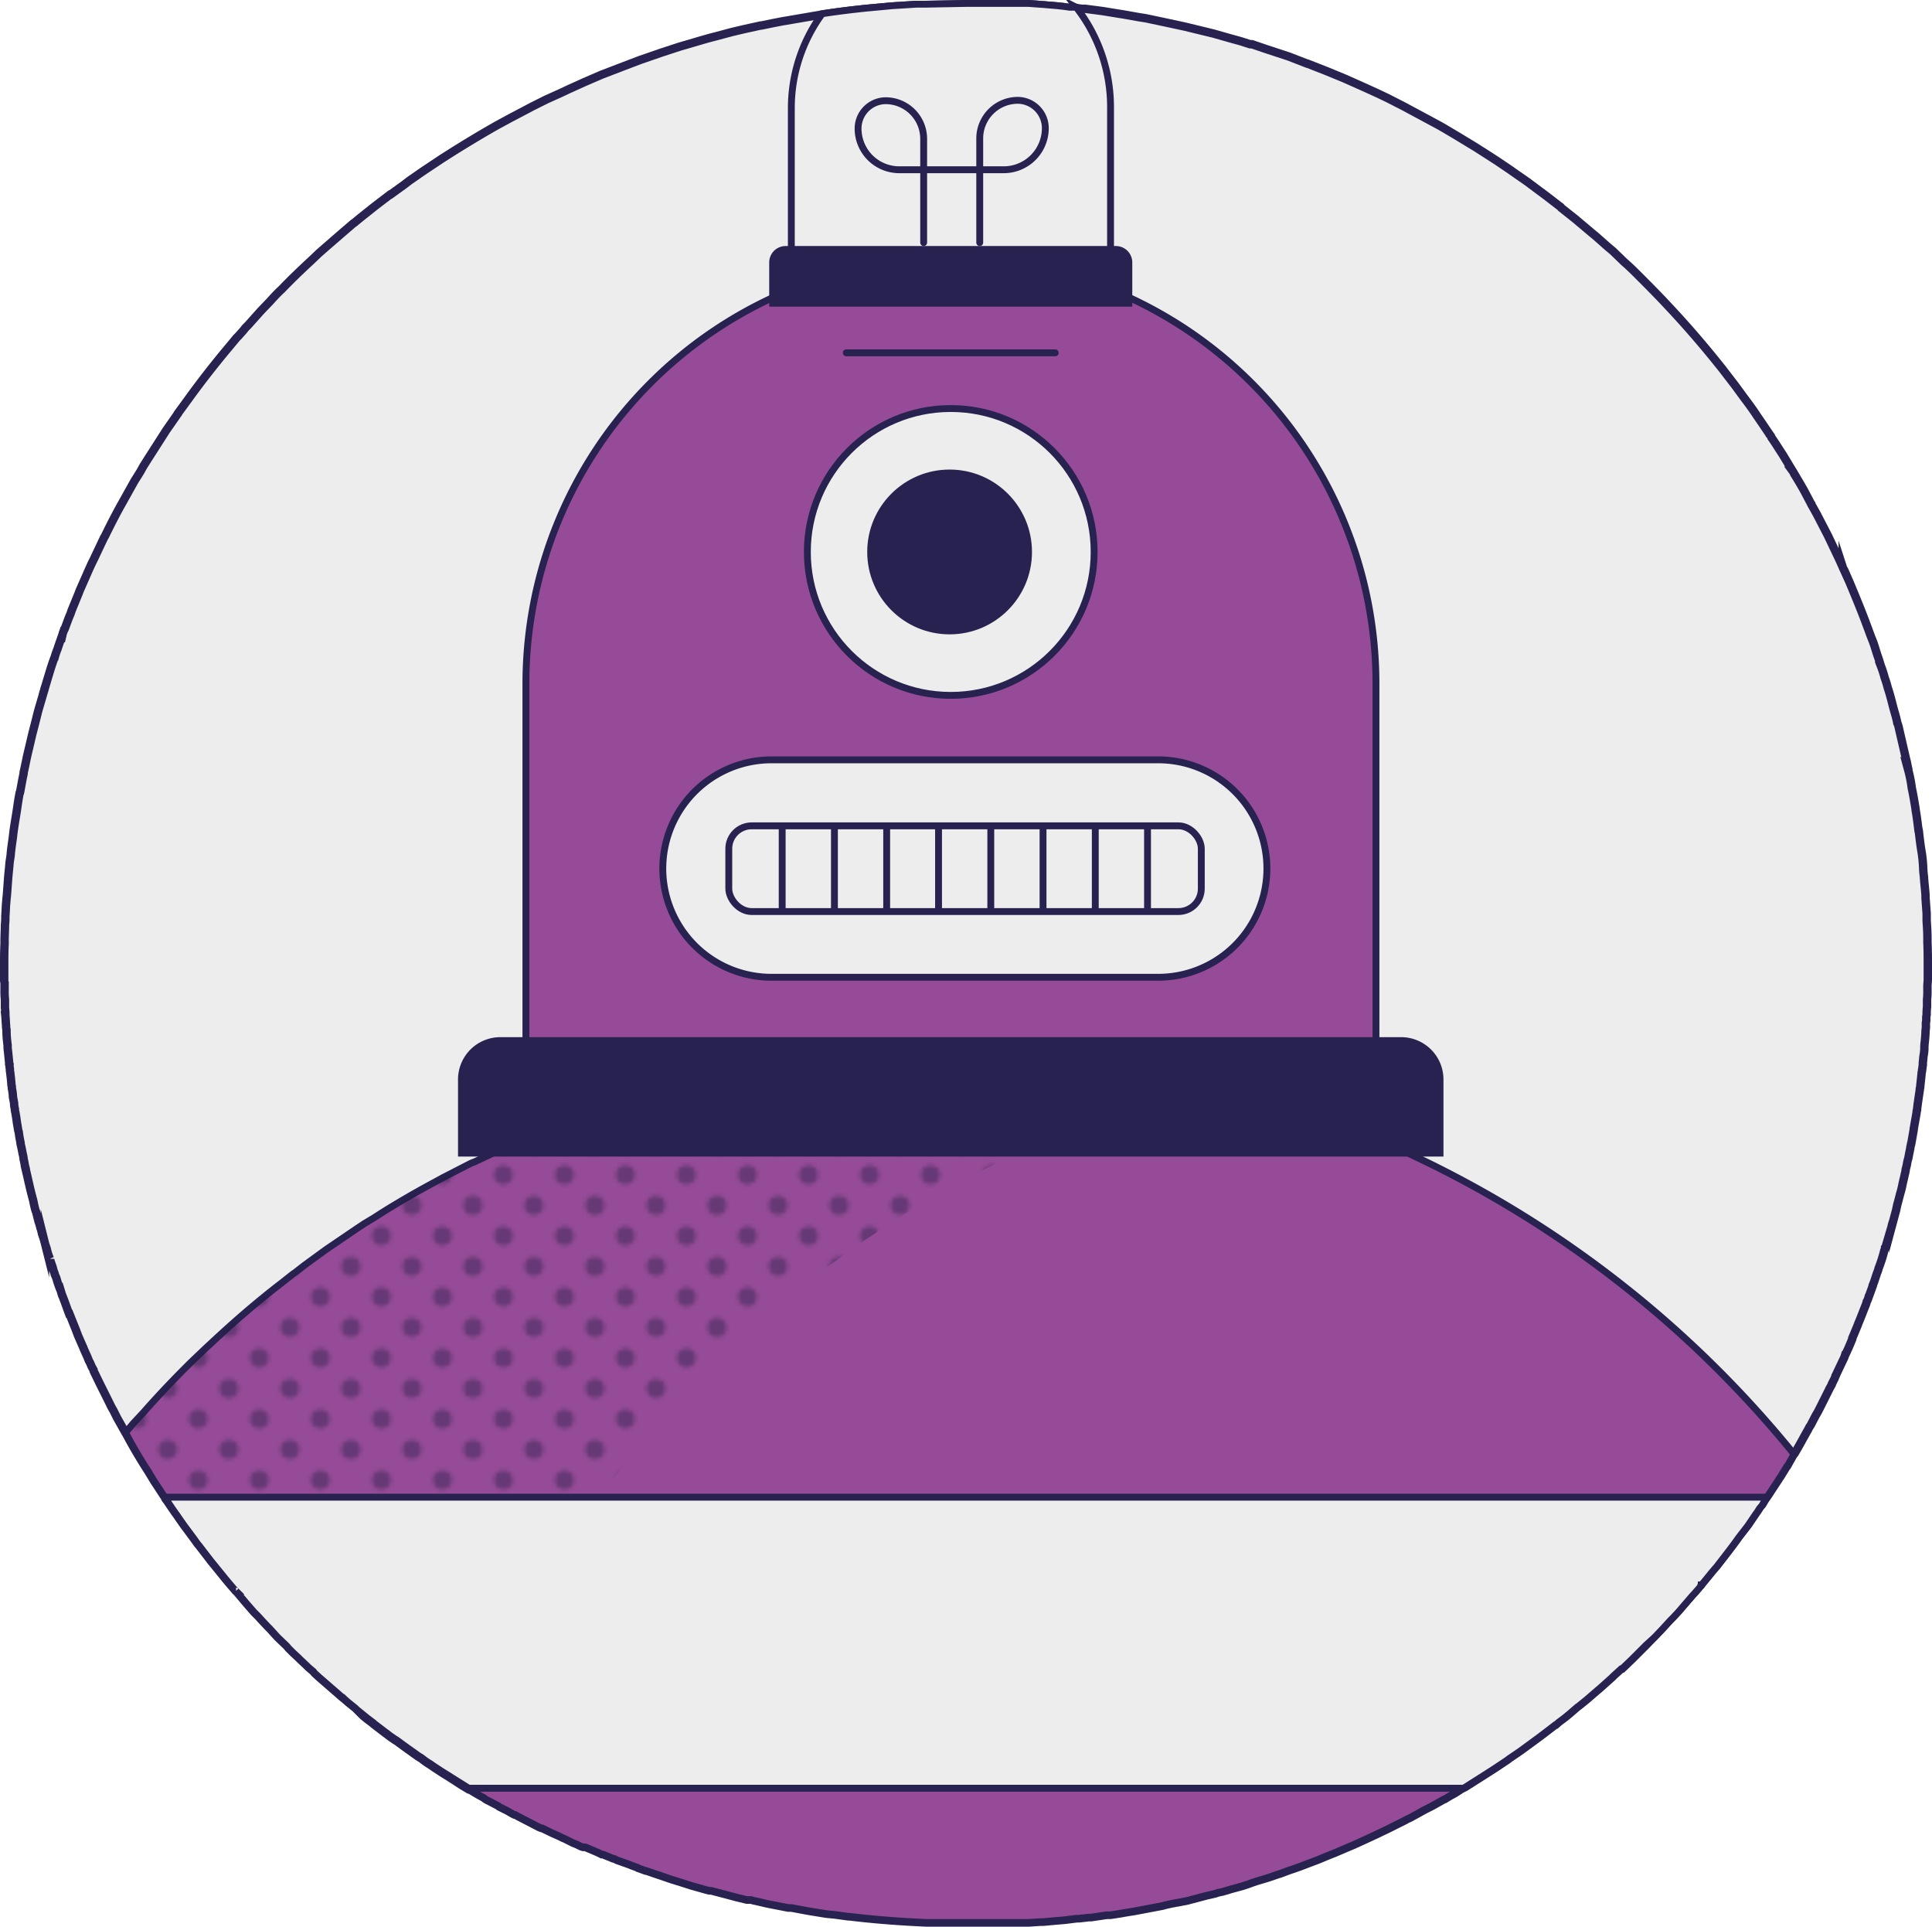
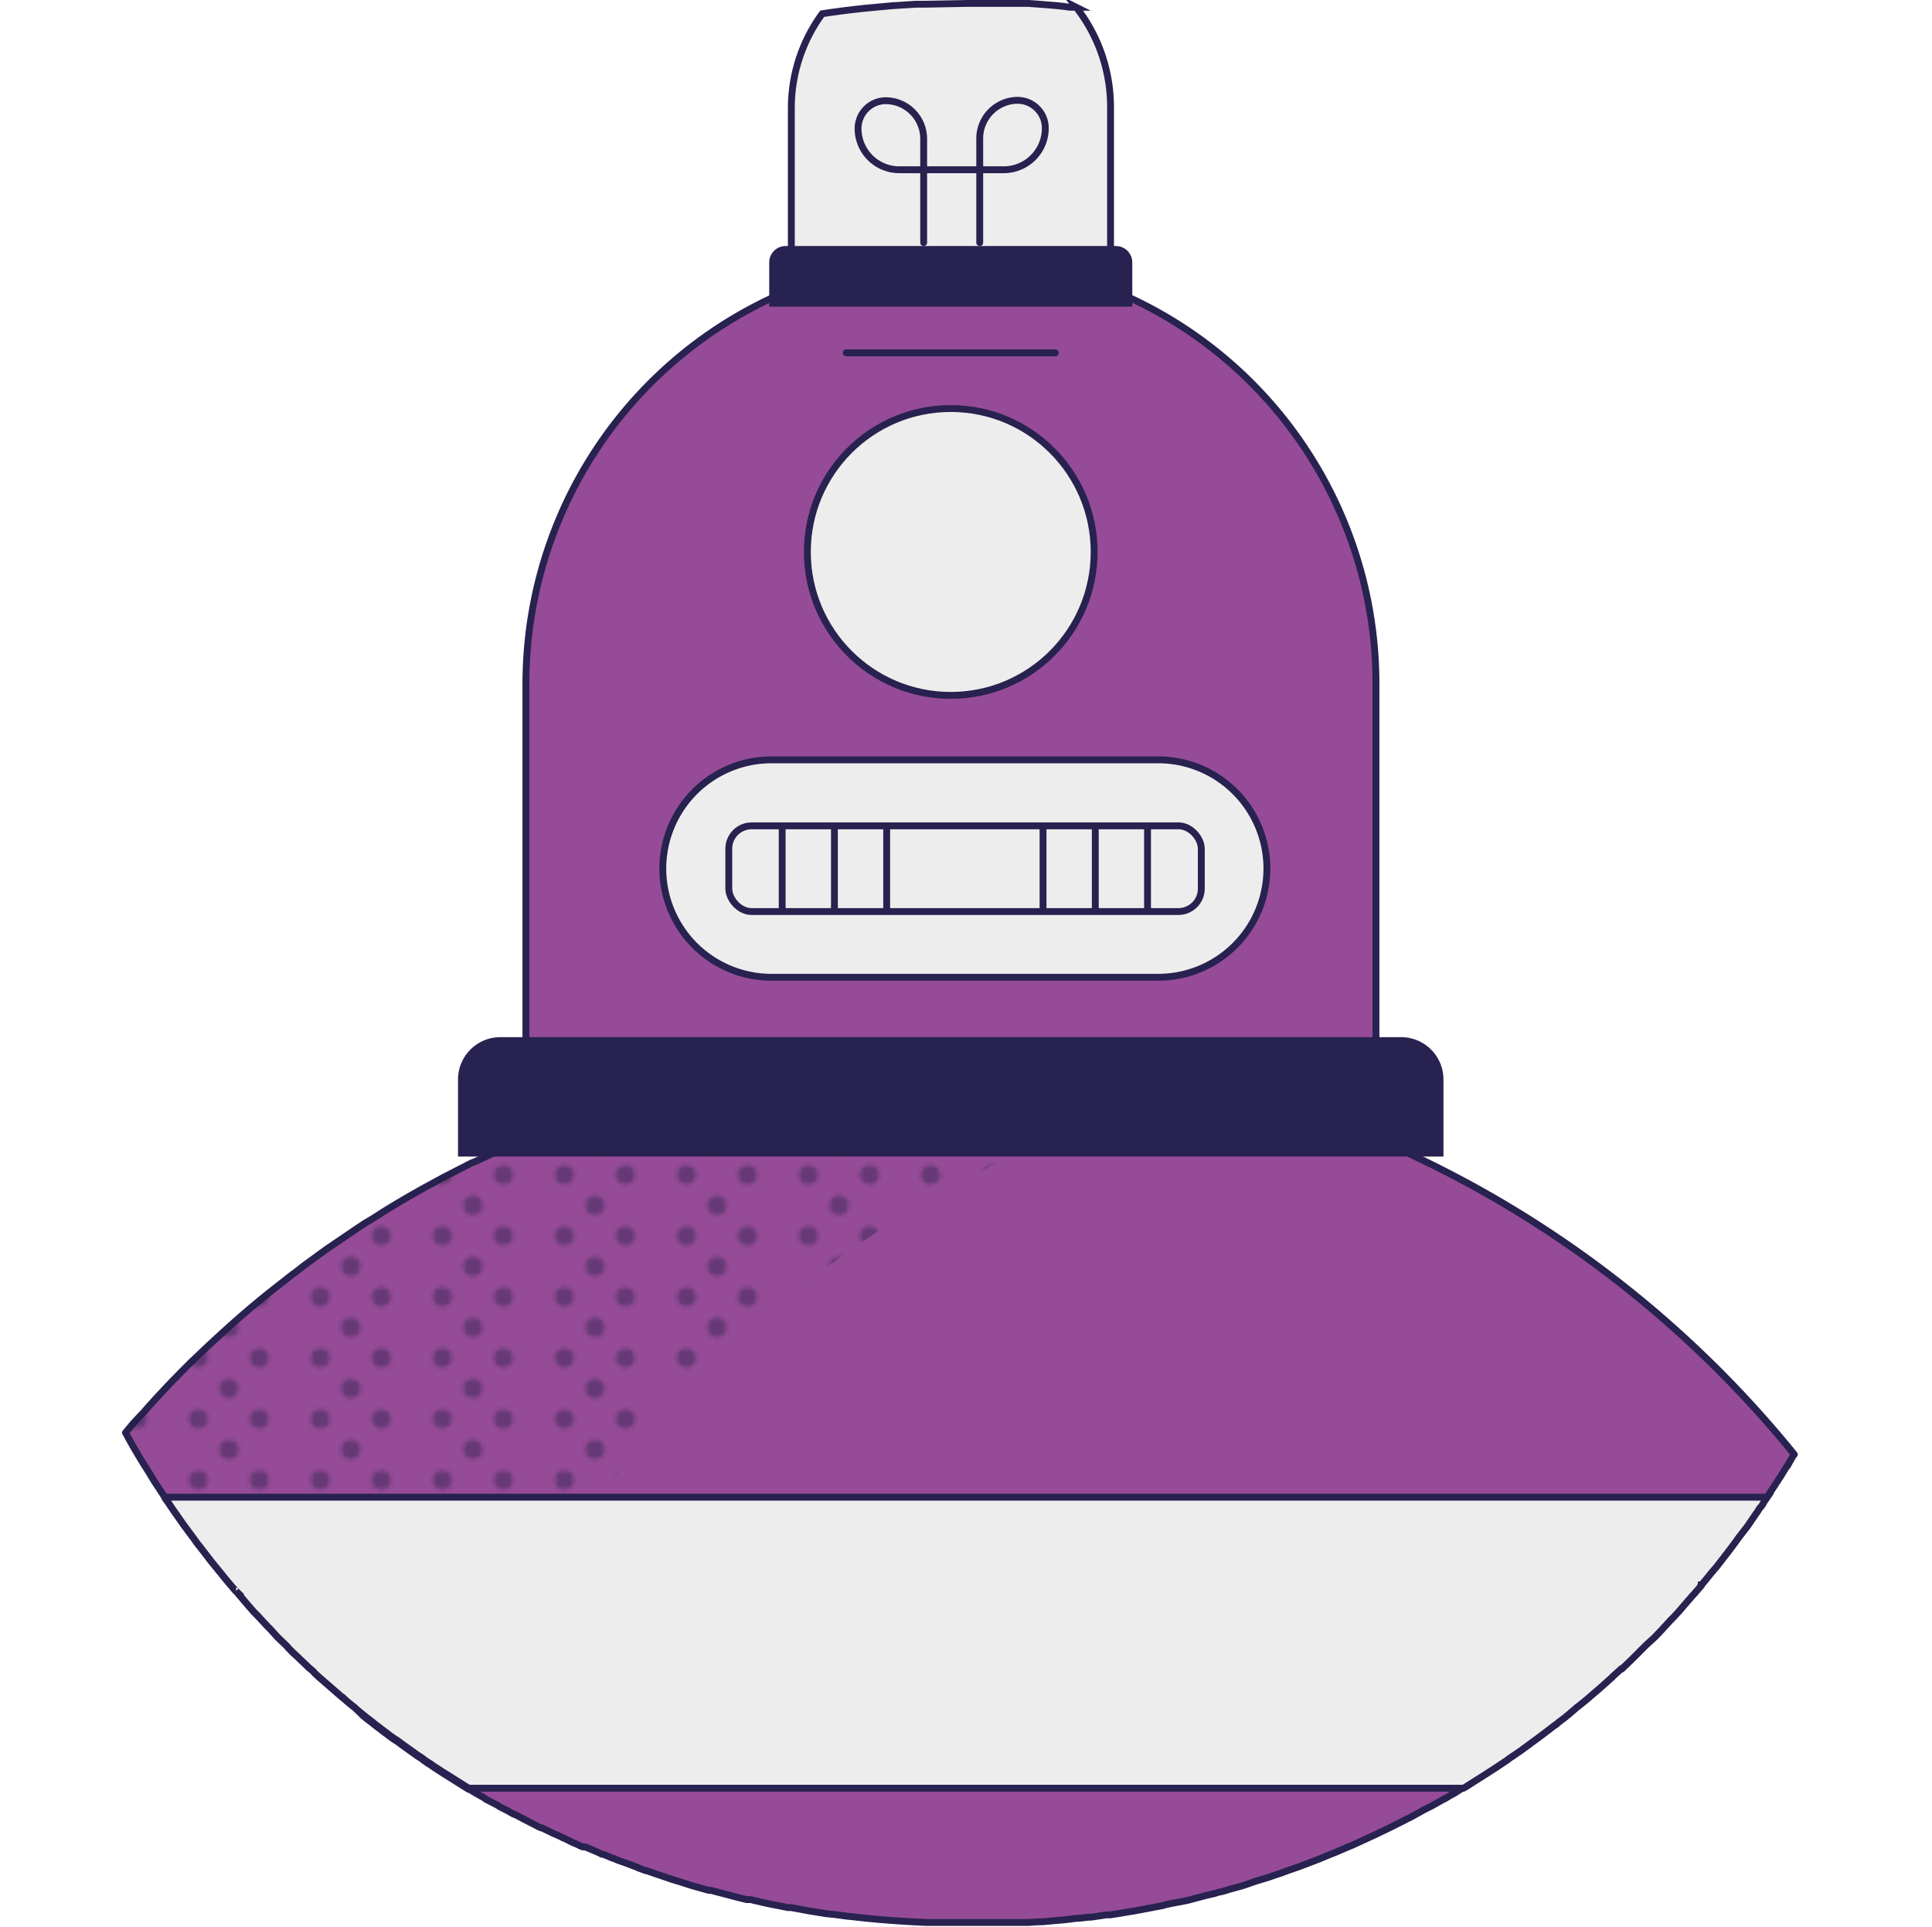
<svg xmlns="http://www.w3.org/2000/svg" id="_Layer_" data-name=" Layer " viewBox="0 0 506.6 505.2">
  <defs>
    <style>
      .cls-1, .cls-10, .cls-11, .cls-9 {
        fill: none;
      }

      .cls-2 {
        opacity: 0.5;
      }

      .cls-3 {
        fill: #201f43;
      }

      .cls-4, .cls-8 {
        fill: #ededed;
      }

      .cls-10, .cls-11, .cls-4, .cls-5, .cls-8, .cls-9 {
        stroke: #27224f;
      }

      .cls-10, .cls-11, .cls-4, .cls-8 {
        stroke-miterlimit: 10;
      }

      .cls-4 {
        stroke-width: 2.2px;
      }

      .cls-5 {
        fill: #954b97;
      }

      .cls-10, .cls-5, .cls-9 {
        stroke-linecap: round;
      }

      .cls-5, .cls-9 {
        stroke-linejoin: round;
      }

      .cls-10, .cls-11, .cls-5, .cls-8, .cls-9 {
        stroke-width: 1.8px;
      }

      .cls-6 {
        fill: url(#New_Pattern_2);
      }

      .cls-7 {
        fill: #27224f;
      }
    </style>
    <pattern id="New_Pattern_2" width="32" height="16" patternUnits="userSpaceOnUse">
      <g style="opacity: 0.4">
        <circle class="cls-3" cx="4" cy="4" r="2.5" />
        <circle class="cls-3" cx="20" cy="4" r="2.5" />
-         <circle class="cls-3" cx="12" cy="12" r="2.5" />
        <circle class="cls-3" cx="28" cy="12" r="2.53" />
      </g>
    </pattern>
  </defs>
  <title>meeting-purple</title>
  <g id="Purple">
-     <path class="cls-4" d="M505.5,253v3.7c0,.6-.1,1.2-.1,1.8v1.1a19.3,19.3,0,0,1-.1,2.4v2a13.4,13.4,0,0,0-.1,2,4.1,4.1,0,0,0-.1,1.1,3.4,3.4,0,0,1-.1,1v1.1c0,.4-.1.9-.1,1.3s-.1,1.8-.2,2.7a11.6,11.6,0,0,0-.1,1.7,11,11,0,0,1-.2,1.8c-.1.6-.1,1.2-.2,1.8v.7c-.1.4-.1.9-.2,1.3a1.3,1.3,0,0,1-.1.6c-.1,1.3-.3,2.7-.4,4a1.3,1.3,0,0,0-.1.6l-.6,4.1c0,.3-.1.6-.1,1s-.1.3-.1.4a11.5,11.5,0,0,1-.2,1.4h0l-.6,3.4v.2h0l-.6,3.4a.9.9,0,0,0-.1.5,3.6,3.6,0,0,0-.2,1c-.1.3-.1.6-.2.9l-.3,1.6a11.6,11.6,0,0,0-.4,1.8l-.3,1.2a4.3,4.3,0,0,1-.2,1.1c-.2,1-.5,2.1-.7,3.1a19.3,19.3,0,0,1-.5,2c-.2.7-.5,2-.8,3l-.3,1.4c0,.1-.1.3-.1.4l-.7,2.6a7.4,7.4,0,0,0-.4,1.4l-.3,1-1,3.4c-.1.2-.1.5-.2.7s-.1.3-.2.4a1.9,1.9,0,0,1-.2.7,36.8,36.8,0,0,1-1.5,4.7,5.6,5.6,0,0,1-.4,1.2l-.3.9c-.2.6-.4,1.3-.7,2s-.1.2-.1.4l-1.2,3.3a3.6,3.6,0,0,1-.4.9,5.6,5.6,0,0,1-.4,1.2l-.9,2.3-.6,1.5h0l-.3.7c-.3.9-.7,1.7-1,2.5l-.6,1.4v.2c-.6,1.5-1.2,2.9-1.9,4.3a6.1,6.1,0,0,1-.5,1.2l-1.8,3.8a.8.8,0,0,1-.2.4,4.2,4.2,0,0,1-.4,1l-.4.8c-.1.2-.2.3-.2.5h0l-.5.9-2.4,4.8c-.4.8-.8,1.6-1.3,2.4l-1.3,2.5-.2.3-.2.3-.3.6c-1.2,2.1-2.3,4.2-3.5,6.2l-.4.5-1.4,2.5c-.1,0-.1,0-.1.1l-1.9,3.1a2.1,2.1,0,0,0-.4.6l-2.9,4.4-.7,1-.7,1.2-.6.7-.7,1.1-.3.4-2.1,3.1h0l-2.4,3.1c-1.9,2.7-3.9,5.2-5.9,7.8l-.2.2-1.1,1.3-.8,1c-.6.7-1.1,1.4-1.7,2h-.1v.2l-2,2.3-.3.3-2.5,2.9-1.2,1.4-1.3,1.4-.8.8-2.2,2.4-1.9,2-2.3,2.4-.9.9-2.1,2.1-.6.6-.2.2-2.5,2.4h-.2l-2.2,2c-.1.2-.3.3-.5.5l-2.8,2.5-2.1,1.8-.8.7-.7.6-2.1,1.7-.3.2-2.2,1.9-1.1.9-1.6,1.2-.8.7h-.1l-3,2.3-1.6,1.2-1.5,1.1h0l-3,2.2-1.9,1.3-.9.6-.8.6-1.8,1.2-1.5,1h0l-2.5,1.6-1.1.7-4.1,2.6-.4.2-.6.3-1.7,1.1-1.3.7-1.3.8h-.1l-.9.5-2.5,1.4-.8.4-1,.5-2.7,1.5-1.3.7-.7.3-.3.2-.4.2-3.4,1.7-.8.4-2.1,1-.6.3-2.8,1.3-3.5,1.6-1.9.8-2.8,1.2-2.5,1-1.9.8-5,1.9-2,.7-.6.2-1.1.4-1.6.6h-.1l-2.9,1-3,.9-1.2.4-.8.3-1.8.6-3.3.9-.6.2-1.4.4-1,.2-.9.3-1.3.3-.9.2-4.9,1.3-2.5.5h-.1l-1.6.3-1.4.3-1.1.3-7.4,1.4-1.3.2-1.2.2-1.1.2-1.3.2-1.3.2h-1l-4,.6h-.6l-2.6.3h-.6l-3.2.4-2.4.2-3.3.3h-.7l-3.1.2H242.9c-6.8-.3-13.5-.8-20.1-1.6h-.3l-3.7-.5-2.1-.2-3.7-.6-1.2-.2-4.3-.8h-.8l-4.6-.9-1-.2-1.7-.4-1.8-.4-.7-.2h-1.1l-2.5-.6-3-.8-3.8-1H186l-.8-.2-3.9-1.1-2.8-.9-2.3-.7-3.2-1.1-1.5-.5-2-.7h-.2l-1.9-.7c-.1,0-.1,0-.1-.1l-1.4-.5-1-.4-3.1-1.1-.8-.4h-.2l-2.7-1.1h-.3l-1-.5-3.3-1.4h-.6l-.6-.2-1-.5-1-.4-1-.5-1.2-.6-.5-.2-1-.5-1.6-.7-2.9-1.4h-.2l-.5-.2-2.9-1.5-2.7-1.4-.7-.4h-.2l-.6-.3-1.2-.7-2.2-1.1-.2-.2L128,472a4.1,4.1,0,0,1-1.1-.7l-1.8-1-2-1.2h-.2l-2-1.2-2.3-1.5-1.1-.7-1.3-.8-2.3-1.5-1-.7a18.8,18.8,0,0,1-2.3-1.6l-.8-.5-.3-.2-3.5-2.5-1.9-1.4h0l-.5-.3h0l-1.3-.9-.4-.3-.5-.4-.3-.2-3-2.3c-.1-.1-.2-.1-.2-.2l-.4-.3-1.2-.9-1.1-.9-1.6-1.6-.4-.4c-1.1-.9-2.3-1.8-3.3-2.8h-.1L86,441.7l-2.3-2-1.2-1.1-.3-.4-1.3-1.1-.5-.5L78.7,435l-.5-.5-1.3-1.2-1.2-1.2-.5-.6-2.4-2.3-2-2.2-.6-.6-1.5-1.6-1-1.1-1.1-1.1-2-2.3-2.7-3.2a.2.2,0,0,1-.2-.2h0l-.3-.3-1.2-1.4h0l-1-1.2-3.9-4.8-3-3.9-.5-.6-1-1.4-.3-.4-2.3-3.1-1.4-2-.4-.6c-.9-1.2-1.8-2.6-2.7-3.9a2.2,2.2,0,0,1-.5-.8l-.8-1.2-1.3-2-.6-.9-1.7-2.8c-2-3.1-3.9-6.3-5.6-9.5l-.3-.5-2.2-3.9-1-2c-.5-.8-.9-1.7-1.3-2.5l-2.3-4.6-1.5-3.1c0-.1-.1-.3-.1-.4l-.5-.9a10.1,10.1,0,0,0-.7-1.5l-.4-1-.9-2c-.1-.2-.1-.4-.2-.5L20.4,350h0c-.1-.4-.3-.7-.4-1.1l-1.8-4.5h-.1c-.6-1.6-1.1-3.1-1.7-4.6s0-.1-.1-.2l-.4-1.3a23.1,23.1,0,0,1-1-2.8,6.9,6.9,0,0,0-.5-1.3c0-.1-.1-.3-.1-.4a9.8,9.8,0,0,1-.5-1.6l-.6-1.7c0-.2-.1-.3-.1-.5a11.8,11.8,0,0,1-.7-2c-.1-.3-.1-.5-.2-.8s-.3-.8-.4-1.2a25.8,25.8,0,0,0-.8-2.6,8.3,8.3,0,0,0-.4-1.5,10.9,10.9,0,0,0-.5-1.7h0l-.6-2.4a6.5,6.5,0,0,1-.4-1.3c-.2-.7-.3-1.5-.5-2.2-.7-2.5-1.2-5-1.8-7.5a2.9,2.9,0,0,0-.2-.9l-.3-1.6c0-.1-.1-.2-.1-.4a7.4,7.4,0,0,0-.2-1.2c-.1-.4-.3-1.6-.5-2.4s-.1-.5-.1-.7a29.3,29.3,0,0,1-.5-2.9,2.9,2.9,0,0,1-.2-.9c-.1-.4-.1-.7-.2-1.1l-.3-2.1c-.1-.4-.1-.7-.2-1.1a2.5,2.5,0,0,1-.1-.8,5.9,5.9,0,0,1-.2-1.3v-.2l-.3-1.6a11,11,0,0,0-.2-1.8c0-.2-.1-.4-.1-.7v-.2c0-.2-.1-.3-.1-.5s-.1-1.4-.2-2.2-.1-1-.2-1.5v-.5a3.4,3.4,0,0,1-.1-1c-.1-.1-.1-.1-.1-.2v-.4l-.3-3a8.6,8.6,0,0,1-.1-1.6,28.3,28.3,0,0,1-.3-4.1,3.4,3.4,0,0,1-.1-1c-.1-.9-.1-1.8-.2-2.7a13.4,13.4,0,0,0-.1-2V262a17.7,17.7,0,0,1-.1-2.3v-2.1a2.2,2.2,0,0,1-.1-.8v-3.7c0-1.9,0-3.8.1-5.6v-.9c0-1.4.1-2.7.1-4.1a17.7,17.7,0,0,0,.1-2.3c.1-1.1.1-2.2.2-3.3s.1-1.4.2-2.1l.3-4.1c.1-1.5.3-3,.4-4.5l.3-2h0c.1-1.6.4-3.3.6-4.9h0c.2-1.9.5-3.7.8-5.5s.5-3.5.8-5.1.1-.6.2-.8.6-3.4,1-5.1v-.3c.4-1.7.7-3.4,1.1-5.1h0l1.2-5.1.6-2.3.9-3.6,1.2-4.1a6.5,6.5,0,0,1,.4-1.3,2.4,2.4,0,0,1,.2-.8l1.3-4.3c.4-1.3.8-2.5,1.3-3.8a15.9,15.9,0,0,1,.7-2c.4-1.3.9-2.6,1.3-3.8a5.2,5.2,0,0,1,.5-1.3c.2-.4,1-2.8,1.6-4.1l.3-.9,1.8-4.4.3-.8,1.9-4.3c.6-1.4,1.2-2.7,1.9-4.1l.8-1.7,1.8-3.8.2-.3c1.5-3.1,3.1-6.2,4.8-9.2l2.9-5.2c.6-1,1.3-2,1.9-3.1l.5-.9,1.2-1.9,4.8-7.5,3-4.3c.1-.1.1-.1.1-.2l2.7-3.7c3.4-4.7,7-9.3,10.7-13.7L62,88.6l.6-.6c.6-.7,1.2-1.3,1.7-2l.7-.7,3.4-3.8L70.8,79c.9-1,1.9-2.1,3-3.1,2.5-2.6,5.1-5.1,7.7-7.5l2.2-2.1,2.3-2L89.8,61l2.8-2.4.3-.2L94.6,57l3.9-3.1,3.8-2.9h.1l3.6-2.6,1.3-1,3.6-2.5,4.8-3.2,3.3-2.1c3.7-2.3,7.5-4.6,11.4-6.8l3.5-1.9,4-2.1,1.5-.8,3.8-1.9,4-1.8,1.9-.9,4.2-1.9,4.4-1.9,6-2.3,4.2-1.6,5.8-2,4.6-1.5c3.2-.9,6.3-1.9,9.5-2.7l4.1-1.1,3.4-.8,4.1-.9h.2l2.9-.6,3.1-.6h.1l9.9-1.7c3.9-.6,7.9-1.1,11.9-1.5l3.2-.3,3.2-.3,3.2-.2,3.2-.2h2.3l10.7-.2h16.4l4.1.3,3.5.3,1.8.2,1.4.2h1.7l1.4.2h.9l4.6.6,4.9.8h.1l4.5.8,1.9.3,5.2,1.1L310.8,7l4.1,1,3.3.8,2.1.6,2.1.6,2.9.8,2.5.8h.5l3.8,1.3,5.8,1.9,4.9,1.9h.1l5.1,2,4.6,1.9c3.8,1.7,7.7,3.4,11.4,5.2l4.1,2.1h0l9.3,5,1.4.8,3.7,2.2,4.6,2.8,3.6,2.3,2,1.3,3.4,2.3.7.5,3.6,2.5,5.1,3.8,3.5,2.7a.8.8,0,0,1,.4.4l3.9,3.1.7.6,3.8,3.2.5.4,3.4,3,1.2,1,3,2.9c1.4,1.2,2.7,2.5,4,3.8s4.9,4.9,7.3,7.5c5.1,5.4,9.9,11,14.5,16.8l3.3,4.3,2.2,3c1.2,1.6,2.4,3.2,3.5,4.9l1.1,1.6,2.3,3.4a1.6,1.6,0,0,1,.4.7c1,1.4,1.9,2.9,2.9,4.4h0l2.6,4.3a4.1,4.1,0,0,1,.5.9c.9,1.4,1.7,2.8,2.5,4.2l1.9,3.6c.1,0,.1.1.1.2l1.4,2.5,1.5,2.9,1.4,2.7,3,6.3.9,2a3,3,0,0,0,.4.8l1.4,3.2c1.6,3.8,3.2,7.7,4.6,11.5.5,1.3.9,2.5,1.4,3.7s.9,2.8,1.4,4.2.5,1.6.8,2.5a28.1,28.1,0,0,1,1,3.1,25.8,25.8,0,0,1,.8,2.6c.5,1.5.9,3,1.3,4.6s.9,3,1.2,4.6a6.5,6.5,0,0,1,.4,1.3l1.8,7.8c.1.3.1.5.2.8s.3,1.5.5,2.3v.3a34,34,0,0,1,.9,4.6c.4,1.8.7,3.7,1,5.5v.2c.3,1.6.5,3.3.7,4.9a5,5,0,0,1,.2,1.2c.2,1.7.4,3.4.7,5.1a36.2,36.2,0,0,1,.4,4.3,21,21,0,0,0,.2,2.1v.2c.1,1.5.3,3,.4,4.6v.7l.3,4.1v1.9c.1,1.5.2,3,.2,4.6v1C505.5,249.3,505.5,251.2,505.5,253Z" />
    <g>
      <path class="cls-5" d="M470.5,381.3l-.4.5-1.4,2.5h-.1l-1.9,3.1a2.1,2.1,0,0,0-.4.6l-2.9,4.4-.7,1-.7,1.2-.6.7-.7,1.1-.3.4-2.1,3.1h0l-2.4,3.1c-1.9,2.7-3.9,5.2-5.9,7.8l-.2.2-1.1,1.3-.8,1c-.6.7-1.1,1.4-1.7,2s0,.1-.1.1v.2l-2,2.3-.3.3-2.5,2.9-1.2,1.4-1.3,1.4-.8.8-2.2,2.4-1.9,2-2.3,2.1-.9.9-2.1,2.1-.6.6-.2.2-2.5,2.4h-.2l-2.2,2c-.1.2-.3.3-.5.5l-2.8,2.5-2.1,1.8-.8.7-.7.6-2.1,1.7-.3.2-2.2,1.9-1.1.9-1.6,1.2-.8.7h-.1l-3,2.3-1.6,1.2-1.5,1.1h0l-3,2.2-1.9,1.3-.9.6-.8.6-1.8,1.2-1.5,1h0l-2.5,1.6-1.1.7-4.1,2.6-.4.2-.6.3-1.7,1.1-1.3.7-1.3.8h-.1l-.9.5-2.5,1.4-.8.4-1,.5-2.7,1.5-1.3.7-.7.3-.3.2-.4.2-3.4,1.7-.8.4-2.1,1-.6.3-2.8,1.3-3.5,1.6-1.9.8-2.8,1.2-2.5,1-1.9.8-5,1.9-2,.7-.6.2-1.1.4-1.6.6h-.1l-2.9,1-3,.9-1.2.4-.8.3-1.8.6-3.3.9-.6.2-1.4.4-1,.2-.9.3-1.3.3-.9.2-4.9,1.3-2.5.5h-.1l-1.6.3-1.4.3-1.1.3-7.4,1.4-1.3.2-1.2.2-1.1.2-1.3.2-1.3.2h-1l-4,.6h-.6l-2.6.3h-.6l-3.2.4-2.4.2-3.3.3h-.7l-3.1.2H242.9c-6.8-.3-13.5-.8-20.1-1.6h-.3l-3.7-.5-2.1-.2-3.7-.6-1.2-.2-4.3-.8h-.8l-4.6-.9-1-.2-1.7-.4-1.8-.4-.7-.2h-1.1l-2.5-.6-3-.8-3.8-1H186l-.8-.2-3.9-1.1-2.8-.9-2.3-.7-3.2-1.1-1.5-.5-2-.7h-.2l-1.9-.7c-.1,0-.1,0-.1-.1l-1.4-.5-1-.4-3.1-1.1-.8-.4h-.2l-2.7-1.1h-.3l-1-.5-3.3-1.4h-.6l-.6-.2-1-.5-1-.4-1-.5-1.2-.6-.5-.2-1-.5-1.6-.7-2.9-1.4h-.2l-.5-.2-2.9-1.5-2.7-1.4-.7-.4h-.2l-.6-.3-1.2-.7-2.2-1.1-.2-.2L128,472a4.1,4.1,0,0,1-1.1-.7l-1.8-1-2-1.2h-.2l-4.3-2.7-1.1-.7-1.3-.8-2.3-1.5-1-.7a18.8,18.8,0,0,1-2.3-1.6l-.8-.5-.3-.2-3.5-2.5-1.9-1.4h0l-.5-.3h0l-1.3-.9-.4-.3-.5-.4-.3-.2-3-2.3c-.1-.1-.2-.1-.2-.2l-.4-.3-1.2-.9-1.1-.9-1.6-1.6-.4-.4c-1.1-.9-2.3-1.8-3.3-2.8h-.1L86,441.7l-2.3-2-1.2-1.1-.3-.4-1.3-1.1-.5-.5L78.7,435l-.5-.5-1.3-1.2-1.2-1.2-.5-.6-2.4-2.3-2-2.2-.6-.6-1.5-1.6-1-1.1-1.1-1.1-2-2.3-2.7-3.2a.2.2,0,0,1-.2-.2h0l-.3-.3-1.2-1.4h0l-1-1.2-3.9-4.8-3-3.9-.5-.6-1-1.4-.3-.4-2.3-3.1-1.4-2-.4-.6c-.9-1.2-1.8-2.6-2.7-3.9a2.2,2.2,0,0,1-.5-.8l-2.1-3.2-.6-.9-1.7-2.8c-2-3.1-3.9-6.3-5.6-9.5l-.3-.5,2-2.4,2.8-3c3.6-4.1,7.3-8,11.1-11.8l1.3-1.3,4.1-3.9,1.3-1.2c5.9-5.5,12-10.8,18.4-15.7l2.4-1.9.5-.4.3-.2.3-.2,2.3-1.8,3.7-2.7,2.2-1.6,8.1-5.5,1.8-1.2,2.5-1.5,2.5-1.6q6.6-4.1,13.5-7.8l2.2-1.2,7.2-3.7.7-.3h.1l3-1.4,3.4-1.6,1.1-.5,2.6-1.2,4-1.7.5-.2,1.5-.7,1.5-.6,1.6-.6,2.7-1.1,6.4-2.4,1.3-.5,1.4-.5,2.5-.8h.3l1.5-.5,1.2-.4,2.7-.9,2.3-.7,5.9-1.8,2.3-.6,6-1.6,2.7-.7,5.8-1.3,1.8-.4h.2l2.9-.6,3.5-.7h.8l1.3-.3,1.8-.3h2l3.1-.5,3.2-.5,2-.3h.3l2.7-.4,2.8-.3,2.6-.3h.4l3.3-.3,2.6-.3h.5l2.1-.2h.6l2.4-.2,9.1-.4h17.8l4.4.2,7.4.4,2.2.2,3.4.3,4.3.4,4.4.5,4.2.5.9.2h.4l3,.5,3.8.6,2,.3h.5l2.4.5,3.3.6h.5l1.5.3,6.9,1.5,1,.2h.2l3,.7h.3q11.4,2.9,22.5,6.6a264.7,264.7,0,0,1,30.8,12.5A285.1,285.1,0,0,1,470.5,381.3Z" />
      <path class="cls-6" d="M318.2,284.1q-11.4,2.8-22.5,6.6A284.7,284.7,0,0,0,118.6,466.2l-1.1-.7-1.3-.8-2.3-1.5-1-.7a18.8,18.8,0,0,1-2.3-1.6l-.8-.5-.3-.2-3.5-2.5-1.9-1.4h0l-.5-.3h0l-1.3-.9-.4-.3-.5-.4-.3-.2-3-2.3c-.1-.1-.2-.1-.2-.2l-.4-.3-1.2-.9-1.1-.9-1.6-1.4-.4-.4c-1.1-.9-2.3-1.8-3.3-2.8h-.1L86,441.7l-2.3-2-1.2-1.1-.3-.4-1.3-1.1-.5-.5L78.7,435l-.5-.5-1.3-1.2-1.2-1.2-.5-.6-2.4-2.3-2-2.2-.6-.6-1.5-1.6-1-1.1-1.1-1.1-2-2.3-2.7-3.2a.2.2,0,0,1-.2-.2h0l-.3-.3-1.2-1.4h0l-1-1.2-3.9-4.8-3-3.9-.5-.6-1-1.4-.3-.4-2.3-3.1-1.4-2-.4-.6c-.9-1.2-1.8-2.6-2.7-3.9a2.2,2.2,0,0,1-.5-.8l-2.1-3.2-.6-.9-1.7-2.8c-2-3.1-3.9-6.3-5.6-9.5l-.3-.5,2-2.4,2.8-3c3.6-4.1,7.3-8,11.1-11.8l1.3-1.3,4.1-3.9,1.3-1.2c5.9-5.5,12-10.8,18.4-15.7l2.4-1.9.5-.4.3-.2.3-.2,2.3-1.8,3.7-2.7,2.2-1.6,8.1-5.5,1.8-1.2,2.5-1.5,2.5-1.6q6.6-4.1,13.5-7.8l2.2-1.2,7.2-3.7.7-.3h.1l3-1.4,3.4-1.6,1.1-.5,2.6-1.2,4-1.7.5-.2,1.5-.7,1.5-.6,1.6-.6,2.7-1.1,6.4-2.4,1.3-.5,1.4-.5,2.5-.8h.3l1.5-.5,1.2-.4,2.7-.9,2.3-.7,5.9-1.8,2.3-.6,6-1.6,2.7-.7,5.8-1.3,1.8-.4h.2l2.9-.6,3.5-.7h.8l1.3-.3,1.8-.3h2l3.1-.5,3.2-.5,2-.3h.3l2.7-.4,2.8-.3,2.6-.3h.4l3.3-.3,2.6-.3h.5l2.1-.2h.6l2.4-.2,9.1-.4h17.8l4.4.2,7.4.4,2.2.2,3.4.3,4.3.4,4.4.5,4.2.5.9.2h.4l3,.5,3.8.6,2,.3h.5l2.4.5,3.3.6h.5l1.5.3,6.9,1.5,1,.2h.2l3,.7Z" />
      <path class="cls-5" d="M249.3,67.7h0A111.5,111.5,0,0,1,360.8,179.2h0V288.5a2.1,2.1,0,0,1-2.1,2.1H140a2.1,2.1,0,0,1-2.1-2.1V179.2A111.6,111.6,0,0,1,249.3,67.7Z" />
      <path class="cls-7" d="M131.3,271.9H367.4A11.1,11.1,0,0,1,378.5,283h0v20.2H120.1V283a11.1,11.1,0,0,1,11.1-11.1Z" />
      <path class="cls-8" d="M291.2,28.4V78H207.5V28.4a41.8,41.8,0,0,1,8.1-24.8c3.9-.6,7.9-1.1,11.9-1.5l3.2-.3,3.2-.3,3.2-.2,3.2-.2h2.3L253.3.9h16.4l4.1.3,3.5.3,1.8.2,1.4.2h1.7A42.5,42.5,0,0,1,291.2,28.4Z" />
      <g>
        <g>
          <circle class="cls-8" cx="249.3" cy="144.7" r="37.6" />
-           <circle class="cls-7" cx="249" cy="144.7" r="21.6" />
        </g>
        <line class="cls-9" x1="221.9" y1="92.5" x2="276.7" y2="92.5" />
      </g>
      <path class="cls-7" d="M206,64.5h86.6a4.3,4.3,0,0,1,4.3,4.3V80.4H201.7V68.8A4.3,4.3,0,0,1,206,64.5Z" />
      <path class="cls-10" d="M256.9,63.6V36.3a10,10,0,0,1,9.9-10h.1a7.3,7.3,0,0,1,7.2,7.3h0a10.9,10.9,0,0,1-10.9,10.9H235.8A10.8,10.8,0,0,1,225,33.7h0a7.3,7.3,0,0,1,7.2-7.3h0a10,10,0,0,1,10,10h0V63.6" />
      <g>
        <path class="cls-8" d="M202.3,256.2a28.5,28.5,0,0,1,0-57H303.7a28.5,28.5,0,0,1,0,57Z" />
        <rect class="cls-10" x="191.1" y="216.5" width="123.9" height="22.47" rx="6" />
        <g>
          <line class="cls-11" x1="205.1" y1="217.1" x2="205.1" y2="239.6" />
          <line class="cls-11" x1="218.8" y1="217.1" x2="218.8" y2="239.6" />
          <line class="cls-11" x1="232.5" y1="217.1" x2="232.5" y2="239.6" />
-           <line class="cls-11" x1="246.1" y1="217.1" x2="246.1" y2="239.6" />
-           <line class="cls-11" x1="259.8" y1="217.1" x2="259.8" y2="239.6" />
          <line class="cls-11" x1="273.5" y1="217.1" x2="273.5" y2="239.6" />
          <line class="cls-11" x1="287.2" y1="217.1" x2="287.2" y2="239.6" />
          <line class="cls-11" x1="300.9" y1="217.1" x2="300.9" y2="239.6" />
        </g>
      </g>
      <path class="cls-8" d="M463.4,392.5l-.7,1-.7,1.2-.6.7-.7,1.1-.3.4-2.1,3.1h0l-2.4,3.1c-1.9,2.7-3.9,5.2-5.9,7.8l-.2.2-1.1,1.3-.8,1c-.6.7-1.1,1.4-1.7,2s0,.1-.1.1v.2l-2,2.3-.3.3-2.5,2.9-1.2,1.4-1.3,1.4-.8.8-2.2,2.4-1.9,2-2.3,2.1-.9.9-2.1,2.1-.6.6-.2.2-2.5,2.4h-.2l-2.2,2c-.1.2-.3.3-.5.5l-2.8,2.5-2.1,1.8-.8.7-.7.6-2.1,1.7-.3.2-2.2,1.9-1.1.9-1.6,1.2-.8.7h-.1l-3,2.3-1.6,1.2-1.5,1.1h0l-3,2.2-1.9,1.3-.9.6-.8.6-1.8,1.2-1.5,1h0l-2.5,1.6-1.1.7-4.1,2.6-.4.2H122.9l-4.3-2.7-1.1-.7-1.3-.8-2.3-1.5-1-.7a18.8,18.8,0,0,1-2.3-1.6l-.8-.5-.3-.2-3.5-2.5-1.9-1.4h0l-.5-.3h0l-1.3-.9-.4-.3-.5-.4-.3-.2-3-2.3-.2-.2-.4-.3-1.2-.9-1.1-.9-1.6-1.3-.4-.4c-1.1-.9-2.3-1.8-3.3-2.8h-.1L86,441.7l-2.3-2-1.2-1.1-.3-.4-1.3-1.1-.5-.5L78.7,435l-.5-.5-1.3-1.2-1.2-1.2-.5-.6-2.4-2.3-2-2.2-.6-.6-1.5-1.6-1-1.1-1.1-1.1-2-2.3-2.7-3.2a.2.2,0,0,1-.2-.2h0l-.3-.3-1.2-1.4h0l-1-1.2-3.9-4.8-3-3.9-.5-.6-1-1.4-.3-.4-2.3-3.1-1.4-2-.4-.6c-.9-1.2-1.8-2.6-2.7-3.9a2.2,2.2,0,0,1-.5-.8Z" />
    </g>
  </g>
</svg>